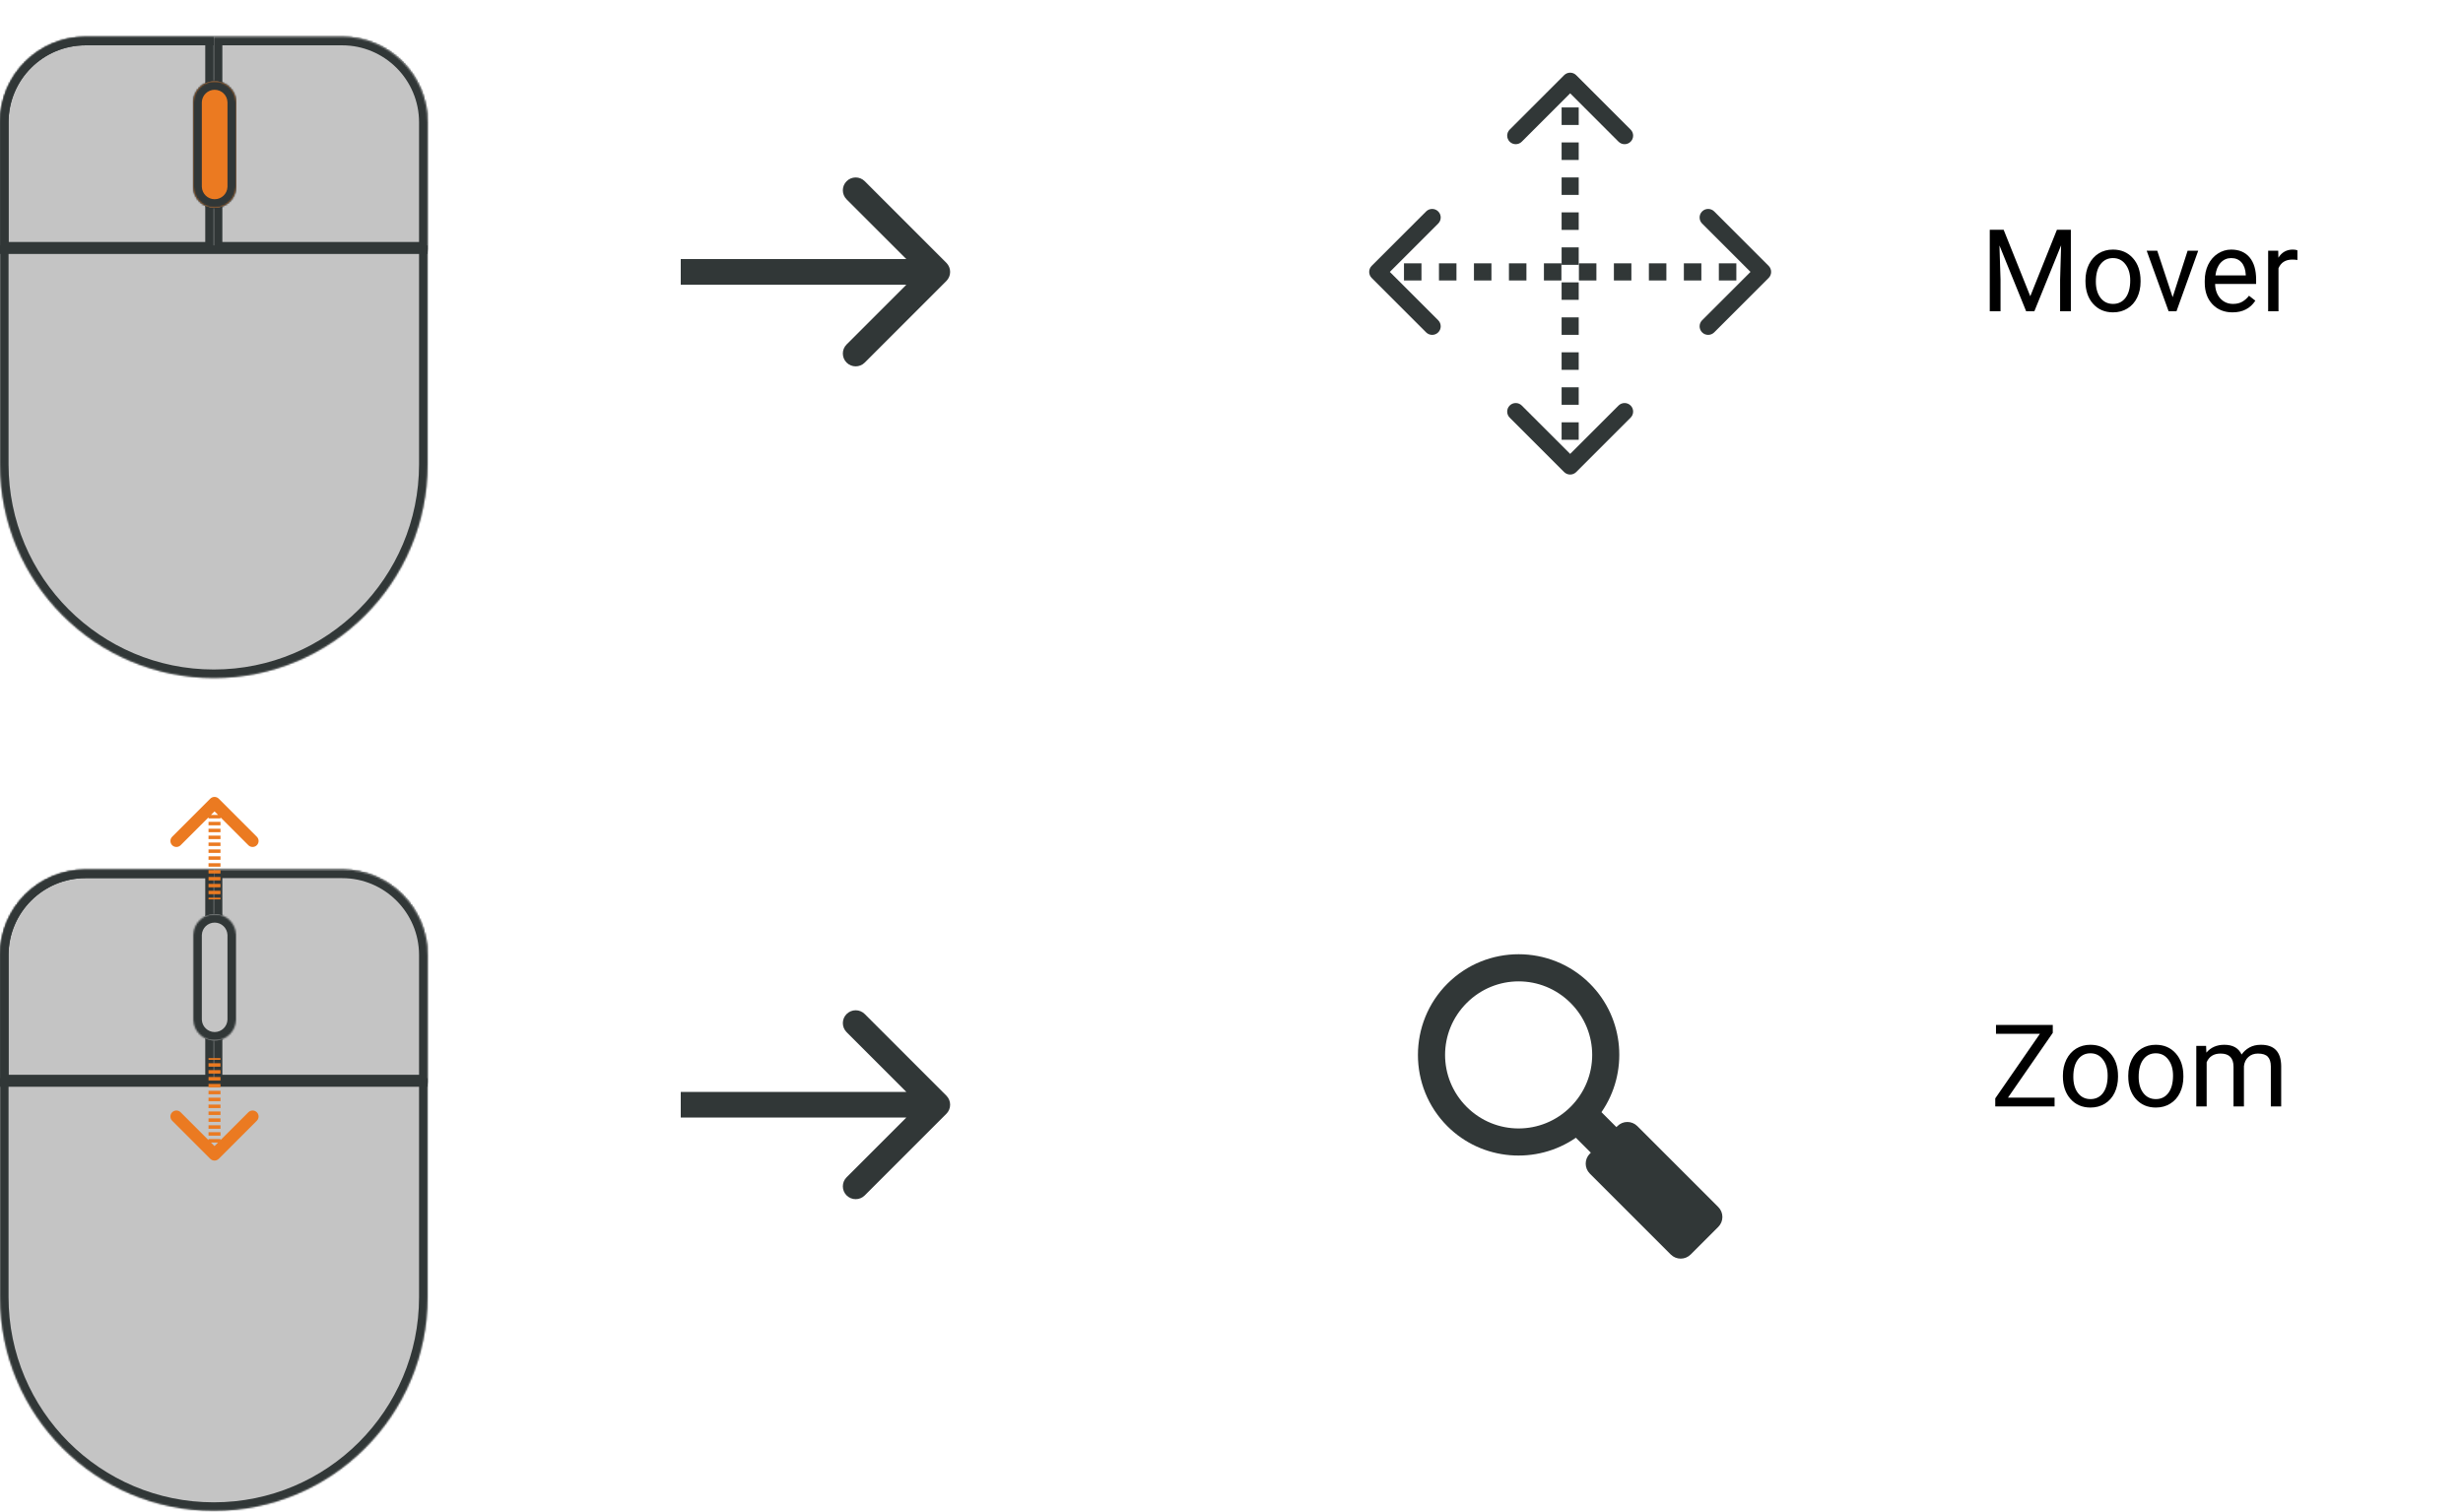
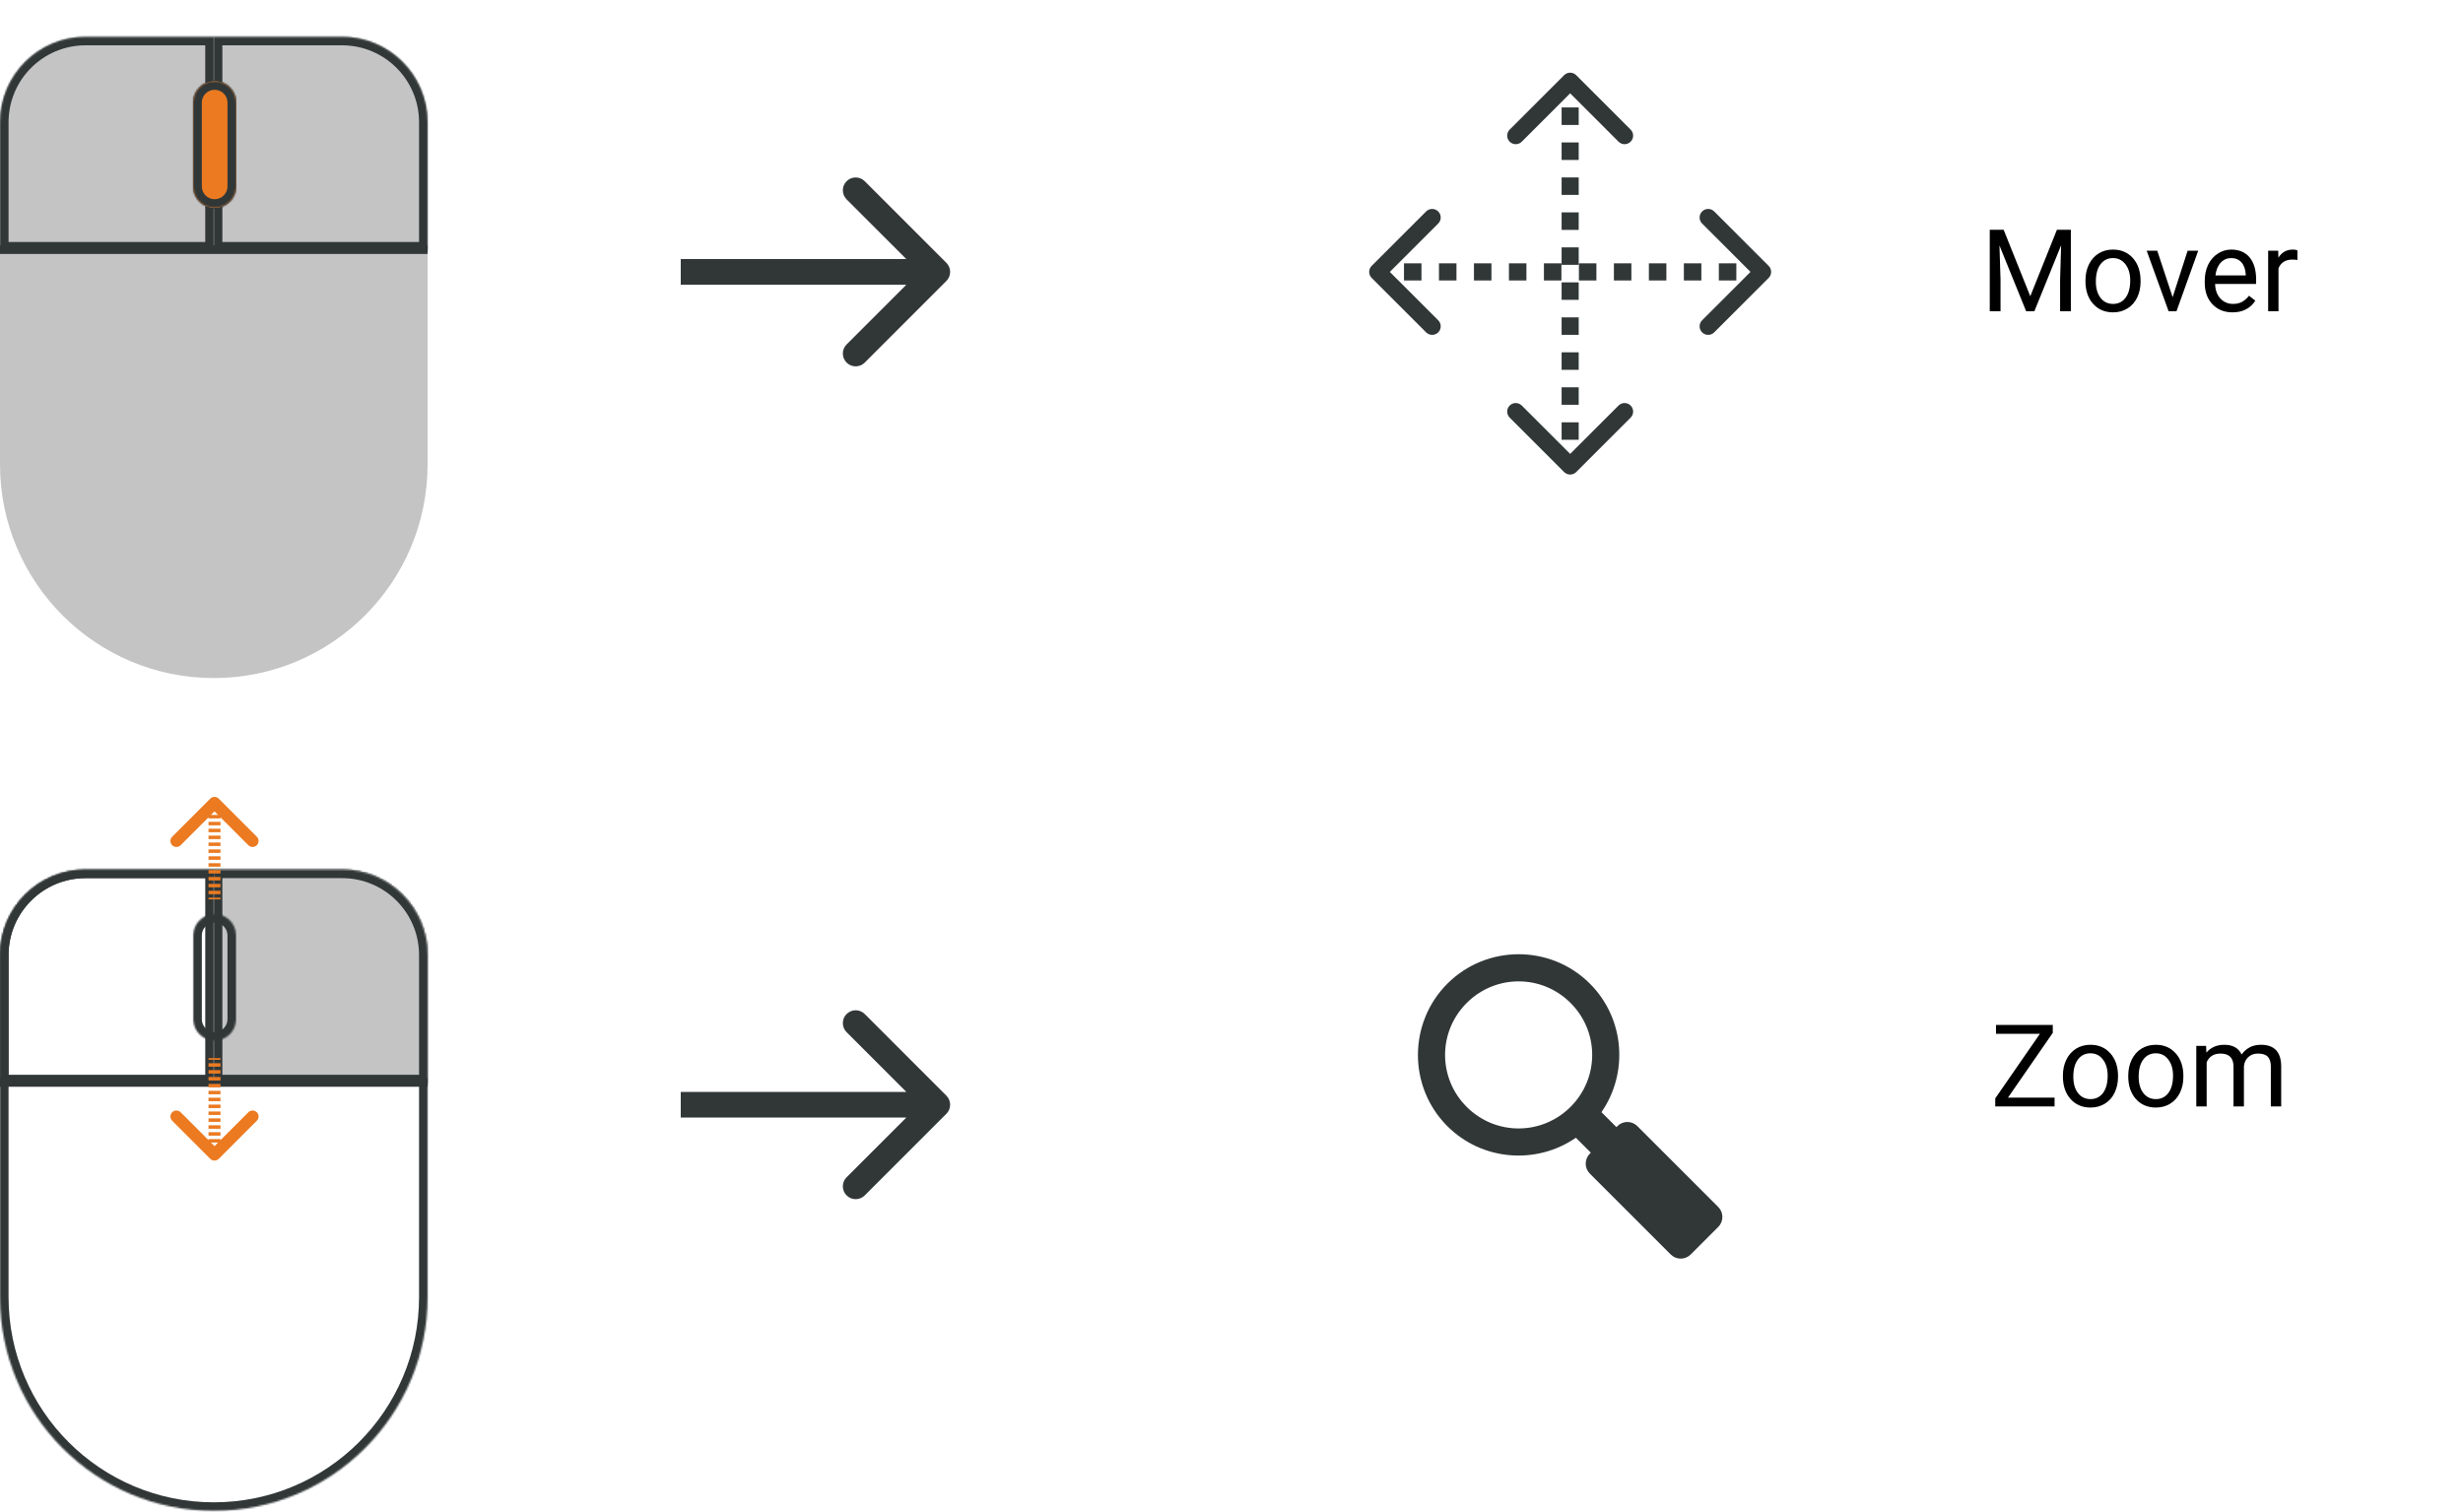
<svg xmlns="http://www.w3.org/2000/svg" width="1440" height="884" viewBox="0 0 1440 884" fill="none">
  <mask id="path-1-inside-1_3846_203398" fill="white">
    <path fill-rule="evenodd" clip-rule="evenodd" d="M0 558.5C0 530.886 22.386 508.5 50 508.5H200C227.614 508.5 250 530.886 250 558.5V633.5V708.5V758.5C250 827.536 194.036 883.5 125 883.5C55.964 883.5 0 827.536 0 758.5V708.5V633.5V558.5Z" />
  </mask>
-   <path fill-rule="evenodd" clip-rule="evenodd" d="M0 558.5C0 530.886 22.386 508.5 50 508.5H200C227.614 508.5 250 530.886 250 558.5V633.5V708.5V758.5C250 827.536 194.036 883.5 125 883.5C55.964 883.5 0 827.536 0 758.5V708.5V633.5V558.5Z" fill="#C4C4C4" />
  <path d="M50 503.5C19.624 503.5 -5 528.124 -5 558.5H5C5 533.647 25.147 513.5 50 513.5V503.5ZM200 503.5H50V513.5H200V503.5ZM255 558.5C255 528.124 230.376 503.5 200 503.5V513.5C224.853 513.5 245 533.647 245 558.5H255ZM255 633.5V558.5H245V633.5H255ZM255 708.5V633.5H245V708.5H255ZM255 758.5V708.5H245V758.5H255ZM245 758.5C245 824.774 191.274 878.5 125 878.5V888.5C196.797 888.5 255 830.297 255 758.5H245ZM125 878.5C58.726 878.5 5 824.774 5 758.5H-5C-5 830.297 53.203 888.5 125 888.5V878.5ZM-5 708.5V758.5H5V708.5H-5ZM-5 633.5V708.5H5V633.5H-5ZM-5 558.5V633.5H5V558.5H-5Z" fill="#313737" mask="url(#path-1-inside-1_3846_203398)" />
  <mask id="path-3-inside-2_3846_203398" fill="white">
    <path fill-rule="evenodd" clip-rule="evenodd" d="M50 508.5C22.386 508.5 0 530.886 0 558.5V633.5H125V508.5H50Z" />
  </mask>
  <path d="M0 633.5H-5V638.5H0V633.5ZM125 633.5V638.5H130V633.5H125ZM125 508.5H130V503.5H125V508.5ZM5 558.5C5 533.647 25.147 513.5 50 513.5V503.5C19.624 503.5 -5 528.124 -5 558.5H5ZM5 633.5V558.5H-5V633.5H5ZM125 628.5H0V638.5H125V628.5ZM120 508.5V633.5H130V508.5H120ZM50 513.5H125V503.5H50V513.5Z" fill="#313737" mask="url(#path-3-inside-2_3846_203398)" />
  <mask id="path-5-inside-3_3846_203398" fill="white">
    <path fill-rule="evenodd" clip-rule="evenodd" d="M200 508.5H125V633.5H250V558.5C250 530.886 227.614 508.5 200 508.5Z" />
  </mask>
  <path fill-rule="evenodd" clip-rule="evenodd" d="M200 508.5H125V633.5H250V558.5C250 530.886 227.614 508.5 200 508.5Z" fill="#C4C4C4" />
  <path d="M125 508.5V503.5H120V508.5H125ZM125 633.5H120V638.5H125V633.5ZM250 633.5V638.5H255V633.5H250ZM125 513.5H200V503.5H125V513.5ZM130 633.5V508.5H120V633.5H130ZM250 628.5H125V638.5H250V628.5ZM245 558.5V633.5H255V558.5H245ZM200 513.5C224.853 513.5 245 533.647 245 558.5H255C255 528.124 230.376 503.5 200 503.5V513.5Z" fill="#313737" mask="url(#path-5-inside-3_3846_203398)" />
  <mask id="path-7-inside-4_3846_203398" fill="white">
    <path fill-rule="evenodd" clip-rule="evenodd" d="M138 596V547V546.5H137.99C137.728 539.828 132.236 534.5 125.5 534.5C118.764 534.5 113.272 539.828 113.01 546.5H113V547V596V596.5H113.01C113.272 603.172 118.764 608.5 125.5 608.5C132.236 608.5 137.728 603.172 137.99 596.5H138V596Z" />
  </mask>
-   <path fill-rule="evenodd" clip-rule="evenodd" d="M138 596V547V546.5H137.99C137.728 539.828 132.236 534.5 125.5 534.5C118.764 534.5 113.272 539.828 113.01 546.5H113V547V596V596.5H113.01C113.272 603.172 118.764 608.5 125.5 608.5C132.236 608.5 137.728 603.172 137.99 596.5H138V596Z" fill="#C4C4C4" />
  <path d="M138 546.5H143V541.5H138V546.5ZM137.99 546.5L132.994 546.697L133.183 551.5H137.99V546.5ZM113.01 546.5V551.5H117.817L118.006 546.697L113.01 546.5ZM113 546.5V541.5H108V546.5H113ZM113 596.5H108V601.5H113V596.5ZM113.01 596.5L118.006 596.303L117.817 591.5H113.01V596.5ZM137.99 596.5V591.5H133.183L132.994 596.303L137.99 596.5ZM138 596.5V601.5H143V596.5H138ZM133 547V596H143V547H133ZM133 546.5V547H143V546.5H133ZM137.99 551.5H138V541.5H137.99V551.5ZM125.5 539.5C129.541 539.5 132.837 542.697 132.994 546.697L142.986 546.303C142.619 536.959 134.932 529.5 125.5 529.5V539.5ZM118.006 546.697C118.163 542.697 121.459 539.5 125.5 539.5V529.5C116.068 529.5 108.381 536.959 108.014 546.303L118.006 546.697ZM113 551.5H113.01V541.5H113V551.5ZM118 547V546.5H108V547H118ZM118 596V547H108V596H118ZM118 596.5V596H108V596.5H118ZM113.01 591.5H113V601.5H113.01V591.5ZM125.5 603.5C121.459 603.5 118.163 600.303 118.006 596.303L108.014 596.697C108.381 606.041 116.068 613.5 125.5 613.5V603.5ZM132.994 596.303C132.837 600.303 129.541 603.5 125.5 603.5V613.5C134.932 613.5 142.619 606.041 142.986 596.697L132.994 596.303ZM138 591.5H137.99V601.5H138V591.5ZM133 596V596.5H143V596H133Z" fill="#313737" mask="url(#path-7-inside-4_3846_203398)" />
  <line y1="633" x2="250" y2="633" stroke="#313737" stroke-width="5" />
  <path fill-rule="evenodd" clip-rule="evenodd" d="M122.936 467.025L100.662 489.299C99.295 490.666 99.295 492.882 100.662 494.249C102.029 495.616 104.245 495.616 105.612 494.249L121.911 477.95V478.569H128.911V477.95L145.21 494.249C146.576 495.616 148.792 495.616 150.159 494.249C151.526 492.882 151.526 490.666 150.159 489.299L127.885 467.025C126.519 465.658 124.303 465.658 122.936 467.025ZM127.515 476.554H123.306L125.322 474.538H125.499L127.515 476.554ZM128.911 525.931V524.923H121.911V525.931H128.911ZM128.911 522.908V520.892H121.911V522.908H128.911ZM128.911 518.877V516.862H121.911V518.877H128.911ZM128.911 514.846V512.831H121.911V514.846H128.911ZM128.911 510.815V508.8H121.911V510.815H128.911ZM128.911 506.785V504.769H121.911V506.785H128.911ZM128.911 502.754V500.738H121.911V502.754H128.911ZM128.911 498.723V496.708H121.911V498.723H128.911ZM128.911 494.692V492.677H121.911V494.692H128.911ZM128.911 490.662V488.646H121.911V490.662H128.911ZM128.911 486.631V484.615H121.911V486.631H128.911ZM128.911 482.6V480.585H121.911V482.6H128.911ZM127.885 677.634L150.159 655.36C151.526 653.993 151.526 651.777 150.159 650.41C148.792 649.043 146.576 649.043 145.21 650.41L128.911 666.709V666.09H121.911V666.709L105.612 650.41C104.245 649.043 102.029 649.043 100.662 650.41C99.295 651.777 99.295 653.993 100.662 655.36L122.936 677.634C124.303 679.001 126.519 679.001 127.885 677.634ZM123.306 668.105H127.515L125.499 670.12H125.322L123.306 668.105ZM121.911 618.728V619.736H128.911V618.728H121.911ZM121.911 621.751V623.767H128.911V621.751H121.911ZM121.911 625.782V627.797H128.911V625.782H121.911ZM121.911 629.813V631.828H128.911V629.813H121.911ZM121.911 633.843V635.859H128.911V633.843H121.911ZM121.911 637.874V639.89H128.911V637.874H121.911ZM121.911 641.905V643.92H128.911V641.905H121.911ZM121.911 645.936V647.951H128.911V645.936H121.911ZM121.911 649.967V651.982H128.911V649.967H121.911ZM121.911 653.997V656.013H128.911V653.997H121.911ZM121.911 658.028V660.043H128.911V658.028H121.911ZM121.911 662.059V664.074H128.911V662.059H121.911Z" fill="#EB7A21" />
  <path d="M553.303 651.303C556.232 648.374 556.232 643.626 553.303 640.697L505.574 592.967C502.645 590.038 497.896 590.038 494.967 592.967C492.038 595.896 492.038 600.645 494.967 603.574L537.393 646L494.967 688.426C492.038 691.355 492.038 696.104 494.967 699.033C497.896 701.962 502.645 701.962 505.574 699.033L553.303 651.303ZM398 653.5H548V638.5H398V653.5Z" fill="#313737" />
  <path d="M846.219 575.209C823.274 598.153 823.252 635.604 846.203 658.548C866.589 678.934 898.408 681.151 921.348 665.308L930.084 674.044L929.512 674.617C926.278 677.851 926.278 683.056 929.512 686.291L976.798 733.574C980.032 736.809 985.237 736.809 988.472 733.575L1004.57 717.472C1007.81 714.238 1007.81 709.032 1004.57 705.798L957.283 658.514C954.048 655.28 948.843 655.28 945.609 658.514L945.037 659.087L936.301 650.352C952.16 627.414 949.934 595.602 929.54 575.208C906.595 552.264 869.166 552.264 846.22 575.208L846.219 575.209ZM857.509 586.498C874.35 569.658 901.408 569.658 918.249 586.498C935.09 603.338 935.09 630.396 918.249 647.236C901.408 664.076 874.333 664.093 857.492 647.252C840.652 630.411 840.668 603.337 857.509 586.497L857.509 586.498Z" fill="#313737" />
  <mask id="path-13-inside-5_3846_203398" fill="white">
-     <path fill-rule="evenodd" clip-rule="evenodd" d="M0 71.5C0 43.886 22.386 21.5 50 21.5H200C227.614 21.5 250 43.886 250 71.5V146.5V221.5V271.5C250 340.536 194.036 396.5 125 396.5C55.964 396.5 0 340.536 0 271.5V221.5V146.5V71.5Z" />
-   </mask>
+     </mask>
  <path fill-rule="evenodd" clip-rule="evenodd" d="M0 71.5C0 43.886 22.386 21.5 50 21.5H200C227.614 21.5 250 43.886 250 71.5V146.5V221.5V271.5C250 340.536 194.036 396.5 125 396.5C55.964 396.5 0 340.536 0 271.5V221.5V146.5V71.5Z" fill="#C4C4C4" />
  <path d="M50 16.5C19.624 16.5 -5 41.124 -5 71.5H5C5 46.647 25.147 26.5 50 26.5V16.5ZM200 16.5H50V26.5H200V16.5ZM255 71.5C255 41.124 230.376 16.5 200 16.5V26.5C224.853 26.5 245 46.647 245 71.5H255ZM255 146.5V71.5H245V146.5H255ZM255 221.5V146.5H245V221.5H255ZM255 271.5V221.5H245V271.5H255ZM245 271.5C245 337.774 191.274 391.5 125 391.5V401.5C196.797 401.5 255 343.297 255 271.5H245ZM125 391.5C58.726 391.5 5 337.774 5 271.5H-5C-5 343.297 53.203 401.5 125 401.5V391.5ZM-5 221.5V271.5H5V221.5H-5ZM-5 146.5V221.5H5V146.5H-5ZM-5 71.5V146.5H5V71.5H-5Z" fill="#313737" mask="url(#path-13-inside-5_3846_203398)" />
  <mask id="path-15-inside-6_3846_203398" fill="white">
    <path fill-rule="evenodd" clip-rule="evenodd" d="M50 21.5C22.386 21.5 0 43.886 0 71.5V146.5H125V21.5H50Z" />
  </mask>
  <path d="M0 146.5H-5V151.5H0V146.5ZM125 146.5V151.5H130V146.5H125ZM125 21.5H130V16.5H125V21.5ZM5 71.5C5 46.647 25.147 26.5 50 26.5V16.5C19.624 16.5 -5 41.124 -5 71.5H5ZM5 146.5V71.5H-5V146.5H5ZM125 141.5H0V151.5H125V141.5ZM120 21.5V146.5H130V21.5H120ZM50 26.5H125V16.5H50V26.5Z" fill="#313737" mask="url(#path-15-inside-6_3846_203398)" />
  <mask id="path-17-inside-7_3846_203398" fill="white">
    <path fill-rule="evenodd" clip-rule="evenodd" d="M200 21.5H125V146.5H250V71.5C250 43.886 227.614 21.5 200 21.5Z" />
  </mask>
  <path fill-rule="evenodd" clip-rule="evenodd" d="M200 21.5H125V146.5H250V71.5C250 43.886 227.614 21.5 200 21.5Z" fill="#C4C4C4" />
  <path d="M125 21.5V16.5H120V21.5H125ZM125 146.5H120V151.5H125V146.5ZM250 146.5V151.5H255V146.5H250ZM125 26.5H200V16.5H125V26.5ZM130 146.5V21.5H120V146.5H130ZM250 141.5H125V151.5H250V141.5ZM245 71.5V146.5H255V71.5H245ZM200 26.5C224.853 26.5 245 46.647 245 71.5H255C255 41.124 230.376 16.5 200 16.5V26.5Z" fill="#313737" mask="url(#path-17-inside-7_3846_203398)" />
  <mask id="path-19-inside-8_3846_203398" fill="white">
    <path fill-rule="evenodd" clip-rule="evenodd" d="M138 109V60V59.5H137.99C137.728 52.828 132.236 47.5 125.5 47.5C118.764 47.5 113.272 52.828 113.01 59.5H113V60V109V109.5H113.01C113.272 116.172 118.764 121.5 125.5 121.5C132.236 121.5 137.728 116.172 137.99 109.5H138V109Z" />
  </mask>
  <path fill-rule="evenodd" clip-rule="evenodd" d="M138 109V60V59.5H137.99C137.728 52.828 132.236 47.5 125.5 47.5C118.764 47.5 113.272 52.828 113.01 59.5H113V60V109V109.5H113.01C113.272 116.172 118.764 121.5 125.5 121.5C132.236 121.5 137.728 116.172 137.99 109.5H138V109Z" fill="#C4C4C4" />
  <path d="M138 59.5H143V54.5H138V59.5ZM137.99 59.5L132.994 59.697L133.183 64.5H137.99V59.5ZM113.01 59.5V64.5H117.817L118.006 59.697L113.01 59.5ZM113 59.5V54.5H108V59.5H113ZM113 109.5H108V114.5H113V109.5ZM113.01 109.5L118.006 109.303L117.817 104.5H113.01V109.5ZM137.99 109.5V104.5H133.183L132.994 109.303L137.99 109.5ZM138 109.5V114.5H143V109.5H138ZM133 60V109H143V60H133ZM133 59.5V60H143V59.5H133ZM137.99 64.5H138V54.5H137.99V64.5ZM125.5 52.5C129.541 52.5 132.837 55.697 132.994 59.697L142.986 59.303C142.619 49.959 134.932 42.5 125.5 42.5V52.5ZM118.006 59.697C118.163 55.697 121.459 52.5 125.5 52.5V42.5C116.068 42.5 108.381 49.959 108.014 59.303L118.006 59.697ZM113 64.5H113.01V54.5H113V64.5ZM118 60V59.5H108V60H118ZM118 109V60H108V109H118ZM118 109.5V109H108V109.5H118ZM113.01 104.5H113V114.5H113.01V104.5ZM125.5 116.5C121.459 116.5 118.163 113.303 118.006 109.303L108.014 109.697C108.381 119.041 116.068 126.5 125.5 126.5V116.5ZM132.994 109.303C132.837 113.303 129.541 116.5 125.5 116.5V126.5C134.932 126.5 142.619 119.041 142.986 109.697L132.994 109.303ZM138 104.5H137.99V114.5H138V104.5ZM133 109V109.5H143V109H133Z" fill="#313737" mask="url(#path-19-inside-8_3846_203398)" />
  <mask id="path-21-inside-9_3846_203398" fill="white">
    <path fill-rule="evenodd" clip-rule="evenodd" d="M138 109V60V59.5H137.99C137.728 52.828 132.236 47.5 125.5 47.5C118.764 47.5 113.272 52.828 113.01 59.5H113V60V109V109.5H113.01C113.272 116.172 118.764 121.5 125.5 121.5C132.236 121.5 137.728 116.172 137.99 109.5H138V109Z" />
  </mask>
  <path fill-rule="evenodd" clip-rule="evenodd" d="M138 109V60V59.5H137.99C137.728 52.828 132.236 47.5 125.5 47.5C118.764 47.5 113.272 52.828 113.01 59.5H113V60V109V109.5H113.01C113.272 116.172 118.764 121.5 125.5 121.5C132.236 121.5 137.728 116.172 137.99 109.5H138V109Z" fill="#EB7A21" />
  <path d="M138 59.5H143V54.5H138V59.5ZM137.99 59.5L132.994 59.697L133.183 64.5H137.99V59.5ZM113.01 59.5V64.5H117.817L118.006 59.697L113.01 59.5ZM113 59.5V54.5H108V59.5H113ZM113 109.5H108V114.5H113V109.5ZM113.01 109.5L118.006 109.303L117.817 104.5H113.01V109.5ZM137.99 109.5V104.5H133.183L132.994 109.303L137.99 109.5ZM138 109.5V114.5H143V109.5H138ZM133 60V109H143V60H133ZM133 59.5V60H143V59.5H133ZM137.99 64.5H138V54.5H137.99V64.5ZM125.5 52.5C129.541 52.5 132.837 55.697 132.994 59.697L142.986 59.303C142.619 49.959 134.932 42.5 125.5 42.5V52.5ZM118.006 59.697C118.163 55.697 121.459 52.5 125.5 52.5V42.5C116.068 42.5 108.381 49.959 108.014 59.303L118.006 59.697ZM113 64.5H113.01V54.5H113V64.5ZM118 60V59.5H108V60H118ZM118 109V60H108V109H118ZM118 109.5V109H108V109.5H118ZM113.01 104.5H113V114.5H113.01V104.5ZM125.5 116.5C121.459 116.5 118.163 113.303 118.006 109.303L108.014 109.697C108.381 119.041 116.068 126.5 125.5 126.5V116.5ZM132.994 109.303C132.837 113.303 129.541 116.5 125.5 116.5V126.5C134.932 126.5 142.619 119.041 142.986 109.697L132.994 109.303ZM138 104.5H137.99V114.5H138V104.5ZM133 109V109.5H143V109H133Z" fill="#313737" mask="url(#path-21-inside-9_3846_203398)" />
  <line y1="146" x2="250" y2="146" stroke="#313737" stroke-width="5" />
  <path d="M553.303 164.303C556.232 161.374 556.232 156.626 553.303 153.697L505.574 105.967C502.645 103.038 497.896 103.038 494.967 105.967C492.038 108.896 492.038 113.645 494.967 116.574L537.393 159L494.967 201.426C492.038 204.355 492.038 209.104 494.967 212.033C497.896 214.962 502.645 214.962 505.574 212.033L553.303 164.303ZM398 166.5H548V151.5H398V166.5Z" fill="#313737" />
  <path d="M801.964 155.464C800.012 157.417 800.012 160.583 801.964 162.536L833.784 194.355C835.737 196.308 838.903 196.308 840.855 194.355C842.808 192.403 842.808 189.237 840.855 187.284L812.571 159L840.855 130.716C842.808 128.763 842.808 125.597 840.855 123.645C838.903 121.692 835.737 121.692 833.784 123.645L801.964 155.464ZM1034.04 162.536C1035.99 160.583 1035.99 157.417 1034.04 155.464L1002.22 123.645C1000.26 121.692 997.097 121.692 995.145 123.645C993.192 125.597 993.192 128.763 995.145 130.716L1023.43 159L995.145 187.284C993.192 189.237 993.192 192.403 995.145 194.355C997.097 196.308 1000.26 196.308 1002.22 194.355L1034.04 162.536ZM805.5 164H810.614V154H805.5V164ZM820.841 164H831.068V154H820.841V164ZM841.295 164H851.523V154H841.295V164ZM861.75 164H871.977V154H861.75V164ZM882.205 164H892.432V154H882.205V164ZM902.659 164H912.886V154H902.659V164ZM923.114 164H933.341V154H923.114V164ZM943.568 164H953.795V154H943.568V164ZM964.023 164H974.25V154H964.023V164ZM984.477 164H994.705V154H984.477V164ZM1004.93 164H1015.16V154H1004.93V164ZM1025.39 164H1030.5V154H1025.39V164Z" fill="#313737" />
  <path d="M914.464 276.036C916.417 277.988 919.583 277.988 921.536 276.036L953.355 244.216C955.308 242.263 955.308 239.097 953.355 237.145C951.403 235.192 948.237 235.192 946.284 237.145L918 265.429L889.716 237.145C887.763 235.192 884.597 235.192 882.645 237.145C880.692 239.097 880.692 242.263 882.645 244.216L914.464 276.036ZM921.536 43.965C919.583 42.012 916.417 42.012 914.464 43.965L882.645 75.784C880.692 77.737 880.692 80.903 882.645 82.855C884.597 84.808 887.763 84.808 889.716 82.855L918 54.571L946.284 82.855C948.237 84.808 951.403 84.808 953.355 82.855C955.308 80.903 955.308 77.737 953.355 75.784L921.536 43.965ZM923 272.5V267.386H913V272.5H923ZM923 257.159V246.932H913V257.159H923ZM923 236.705V226.477H913V236.705H923ZM923 216.25V206.023H913V216.25H923ZM923 195.795V185.568H913V195.795H923ZM923 175.341V165.114H913V175.341H923ZM923 154.886V144.659H913V154.886H923ZM923 134.432V124.205H913V134.432H923ZM923 113.977V103.75H913V113.977H923ZM923 93.523V83.295H913V93.523H923ZM923 73.068V62.841H913V73.068H923ZM923 52.614V47.5H913V52.614H923Z" fill="#313737" />
  <path d="M1173.96 641.864H1201.21V647H1166.53V642.289L1192.64 604.536H1166.96V599.367H1200.16V603.98L1173.96 641.864ZM1206.08 628.974C1206.08 625.506 1206.76 622.388 1208.11 619.618C1209.48 616.848 1211.38 614.71 1213.8 613.206C1216.25 611.701 1219.03 610.948 1222.15 610.948C1226.97 610.948 1230.86 612.617 1233.82 615.954C1236.81 619.291 1238.31 623.729 1238.31 629.269V629.694C1238.31 633.14 1237.64 636.237 1236.31 638.985C1235 641.711 1233.12 643.838 1230.65 645.364C1228.21 646.891 1225.4 647.654 1222.21 647.654C1217.41 647.654 1213.52 645.986 1210.53 642.649C1207.57 639.312 1206.08 634.896 1206.08 629.399V628.974ZM1212.17 629.694C1212.17 633.62 1213.07 636.771 1214.88 639.148C1216.71 641.526 1219.16 642.714 1222.21 642.714C1225.29 642.714 1227.73 641.515 1229.54 639.116C1231.35 636.695 1232.25 633.314 1232.25 628.974C1232.25 625.092 1231.33 621.951 1229.47 619.552C1227.64 617.131 1225.2 615.921 1222.15 615.921C1219.16 615.921 1216.75 617.11 1214.92 619.487C1213.08 621.864 1212.17 625.266 1212.17 629.694ZM1244.29 628.974C1244.29 625.506 1244.97 622.388 1246.32 619.618C1247.7 616.848 1249.59 614.71 1252.01 613.206C1254.46 611.701 1257.24 610.948 1260.36 610.948C1265.18 610.948 1269.07 612.617 1272.04 615.954C1275.02 619.291 1276.52 623.729 1276.52 629.269V629.694C1276.52 633.14 1275.85 636.237 1274.52 638.985C1273.21 641.711 1271.33 643.838 1268.86 645.364C1266.42 646.891 1263.61 647.654 1260.42 647.654C1255.62 647.654 1251.73 645.986 1248.74 642.649C1245.78 639.312 1244.29 634.896 1244.29 629.399V628.974ZM1250.38 629.694C1250.38 633.62 1251.28 636.771 1253.09 639.148C1254.93 641.526 1257.37 642.714 1260.42 642.714C1263.5 642.714 1265.94 641.515 1267.75 639.116C1269.56 636.695 1270.47 633.314 1270.47 628.974C1270.47 625.092 1269.54 621.951 1267.68 619.552C1265.85 617.131 1263.41 615.921 1260.36 615.921C1257.37 615.921 1254.96 617.11 1253.13 619.487C1251.29 621.864 1250.38 625.266 1250.38 629.694ZM1289.8 611.603L1289.96 615.528C1292.56 612.475 1296.06 610.948 1300.46 610.948C1305.42 610.948 1308.79 612.846 1310.57 616.641C1311.75 614.939 1313.28 613.565 1315.15 612.519C1317.05 611.472 1319.29 610.948 1321.86 610.948C1329.62 610.948 1333.57 615.059 1333.7 623.282V647H1327.65V623.642C1327.65 621.112 1327.07 619.225 1325.92 617.982C1324.76 616.717 1322.82 616.084 1320.09 616.084C1317.85 616.084 1315.98 616.761 1314.5 618.113C1313.02 619.443 1312.15 621.243 1311.92 623.511V647H1305.83V623.805C1305.83 618.658 1303.31 616.084 1298.27 616.084C1294.3 616.084 1291.59 617.775 1290.13 621.155V647H1284.07V611.603H1289.8Z" fill="black" />
  <path d="M1171.44 134.367L1187.01 173.232L1202.58 134.367H1210.73V182H1204.45V163.451L1205.04 143.429L1189.4 182H1184.59L1168.98 143.527L1169.61 163.451V182H1163.32V134.367H1171.44ZM1219.27 163.974C1219.27 160.506 1219.94 157.388 1221.29 154.618C1222.67 151.848 1224.57 149.71 1226.99 148.206C1229.43 146.701 1232.21 145.948 1235.33 145.948C1240.15 145.948 1244.04 147.617 1247.01 150.954C1250 154.291 1251.49 158.729 1251.49 164.269V164.694C1251.49 168.14 1250.83 171.237 1249.5 173.985C1248.19 176.711 1246.3 178.838 1243.84 180.364C1241.39 181.891 1238.58 182.654 1235.4 182.654C1230.6 182.654 1226.7 180.986 1223.72 177.649C1220.75 174.312 1219.27 169.896 1219.27 164.399V163.974ZM1225.35 164.694C1225.35 168.62 1226.26 171.771 1228.07 174.148C1229.9 176.526 1232.34 177.714 1235.4 177.714C1238.47 177.714 1240.91 176.515 1242.72 174.116C1244.53 171.695 1245.44 168.314 1245.44 163.974C1245.44 160.092 1244.51 156.951 1242.66 154.552C1240.83 152.131 1238.38 150.921 1235.33 150.921C1232.34 150.921 1229.93 152.11 1228.1 154.487C1226.27 156.864 1225.35 160.266 1225.35 164.694ZM1270.24 173.789L1279 146.603H1285.19L1272.49 182H1267.88L1255.06 146.603H1261.24L1270.24 173.789ZM1305.24 182.654C1300.44 182.654 1296.54 181.084 1293.53 177.943C1290.52 174.781 1289.01 170.561 1289.01 165.283V164.17C1289.01 160.659 1289.68 157.529 1291.01 154.781C1292.36 152.011 1294.24 149.852 1296.64 148.304C1299.06 146.733 1301.68 145.948 1304.49 145.948C1309.09 145.948 1312.67 147.464 1315.22 150.496C1317.77 153.527 1319.05 157.867 1319.05 163.516V166.035H1295.07C1295.15 169.525 1296.17 172.349 1298.11 174.508C1300.07 176.646 1302.56 177.714 1305.57 177.714C1307.71 177.714 1309.52 177.278 1311 176.406C1312.48 175.533 1313.78 174.377 1314.89 172.938L1318.59 175.817C1315.62 180.375 1311.17 182.654 1305.24 182.654ZM1304.49 150.921C1302.05 150.921 1300 151.815 1298.34 153.604C1296.68 155.37 1295.66 157.856 1295.26 161.062H1312.99V160.604C1312.82 157.529 1311.99 155.152 1310.51 153.473C1309.03 151.771 1307.02 150.921 1304.49 150.921ZM1343.19 152.033C1342.27 151.881 1341.28 151.804 1340.21 151.804C1336.24 151.804 1333.55 153.494 1332.13 156.875V182H1326.08V146.603H1331.97L1332.07 150.692C1334.05 147.529 1336.87 145.948 1340.51 145.948C1341.69 145.948 1342.58 146.101 1343.19 146.406V152.033Z" fill="black" />
</svg>